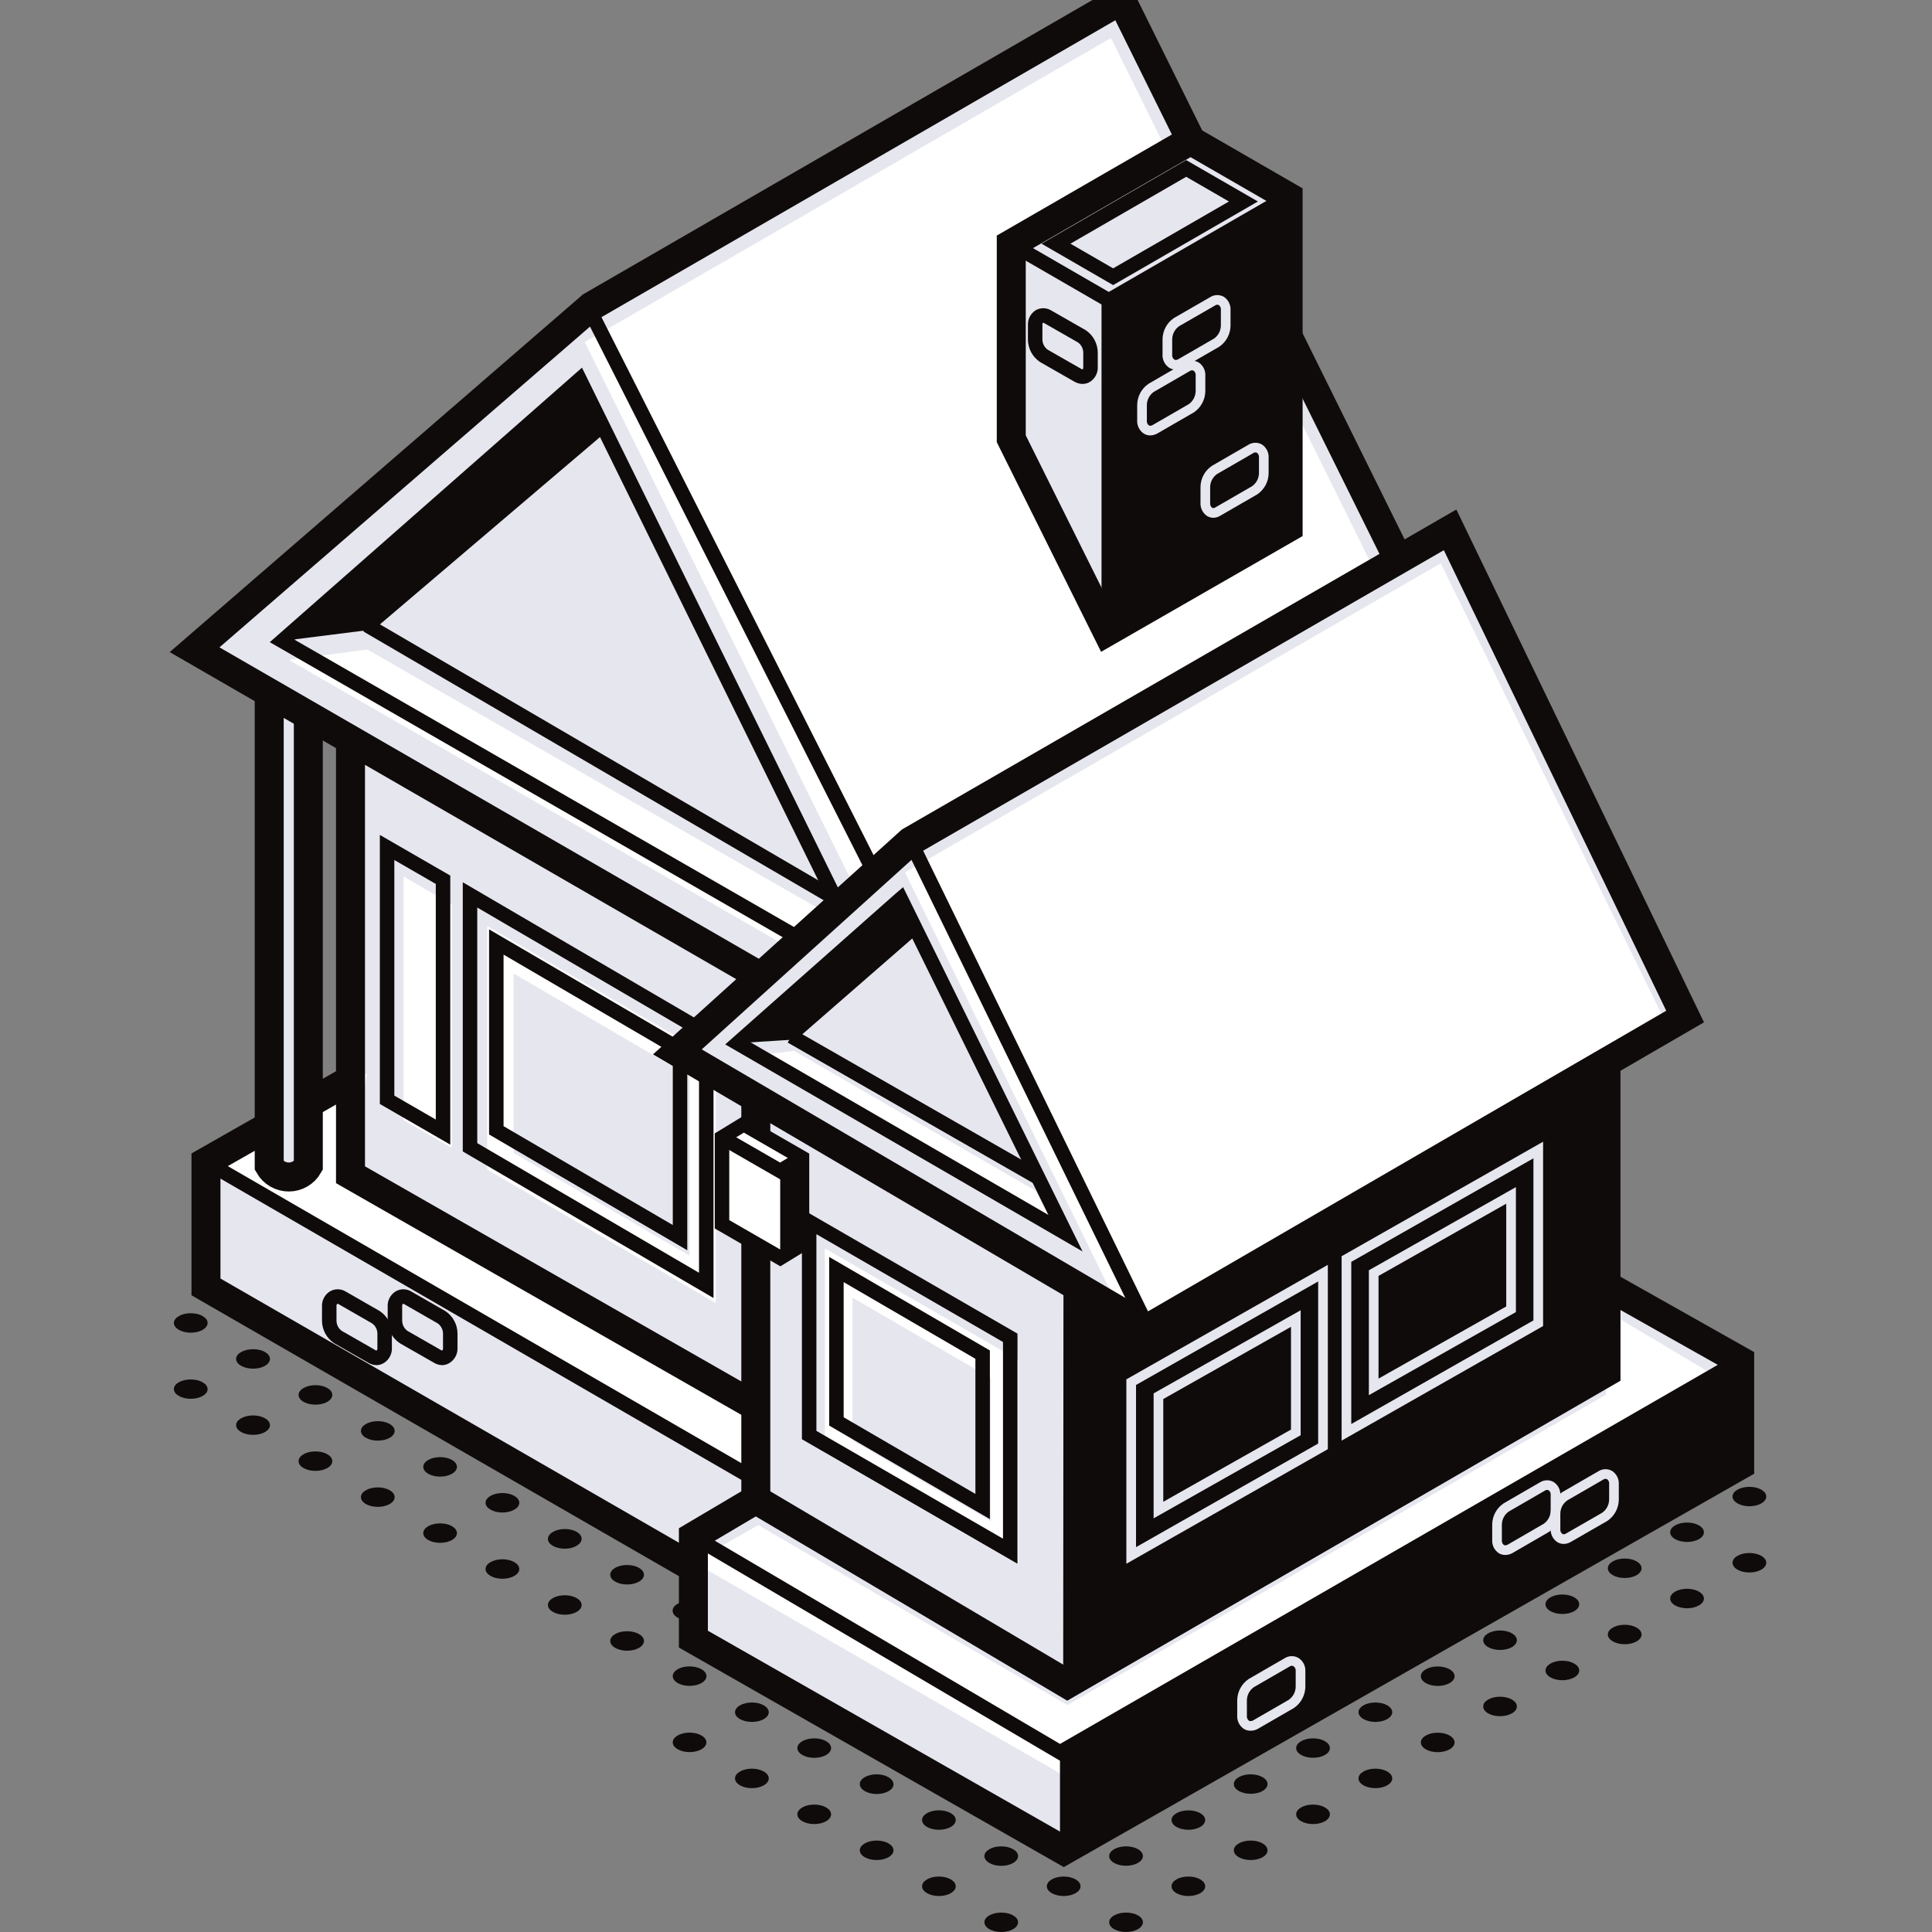
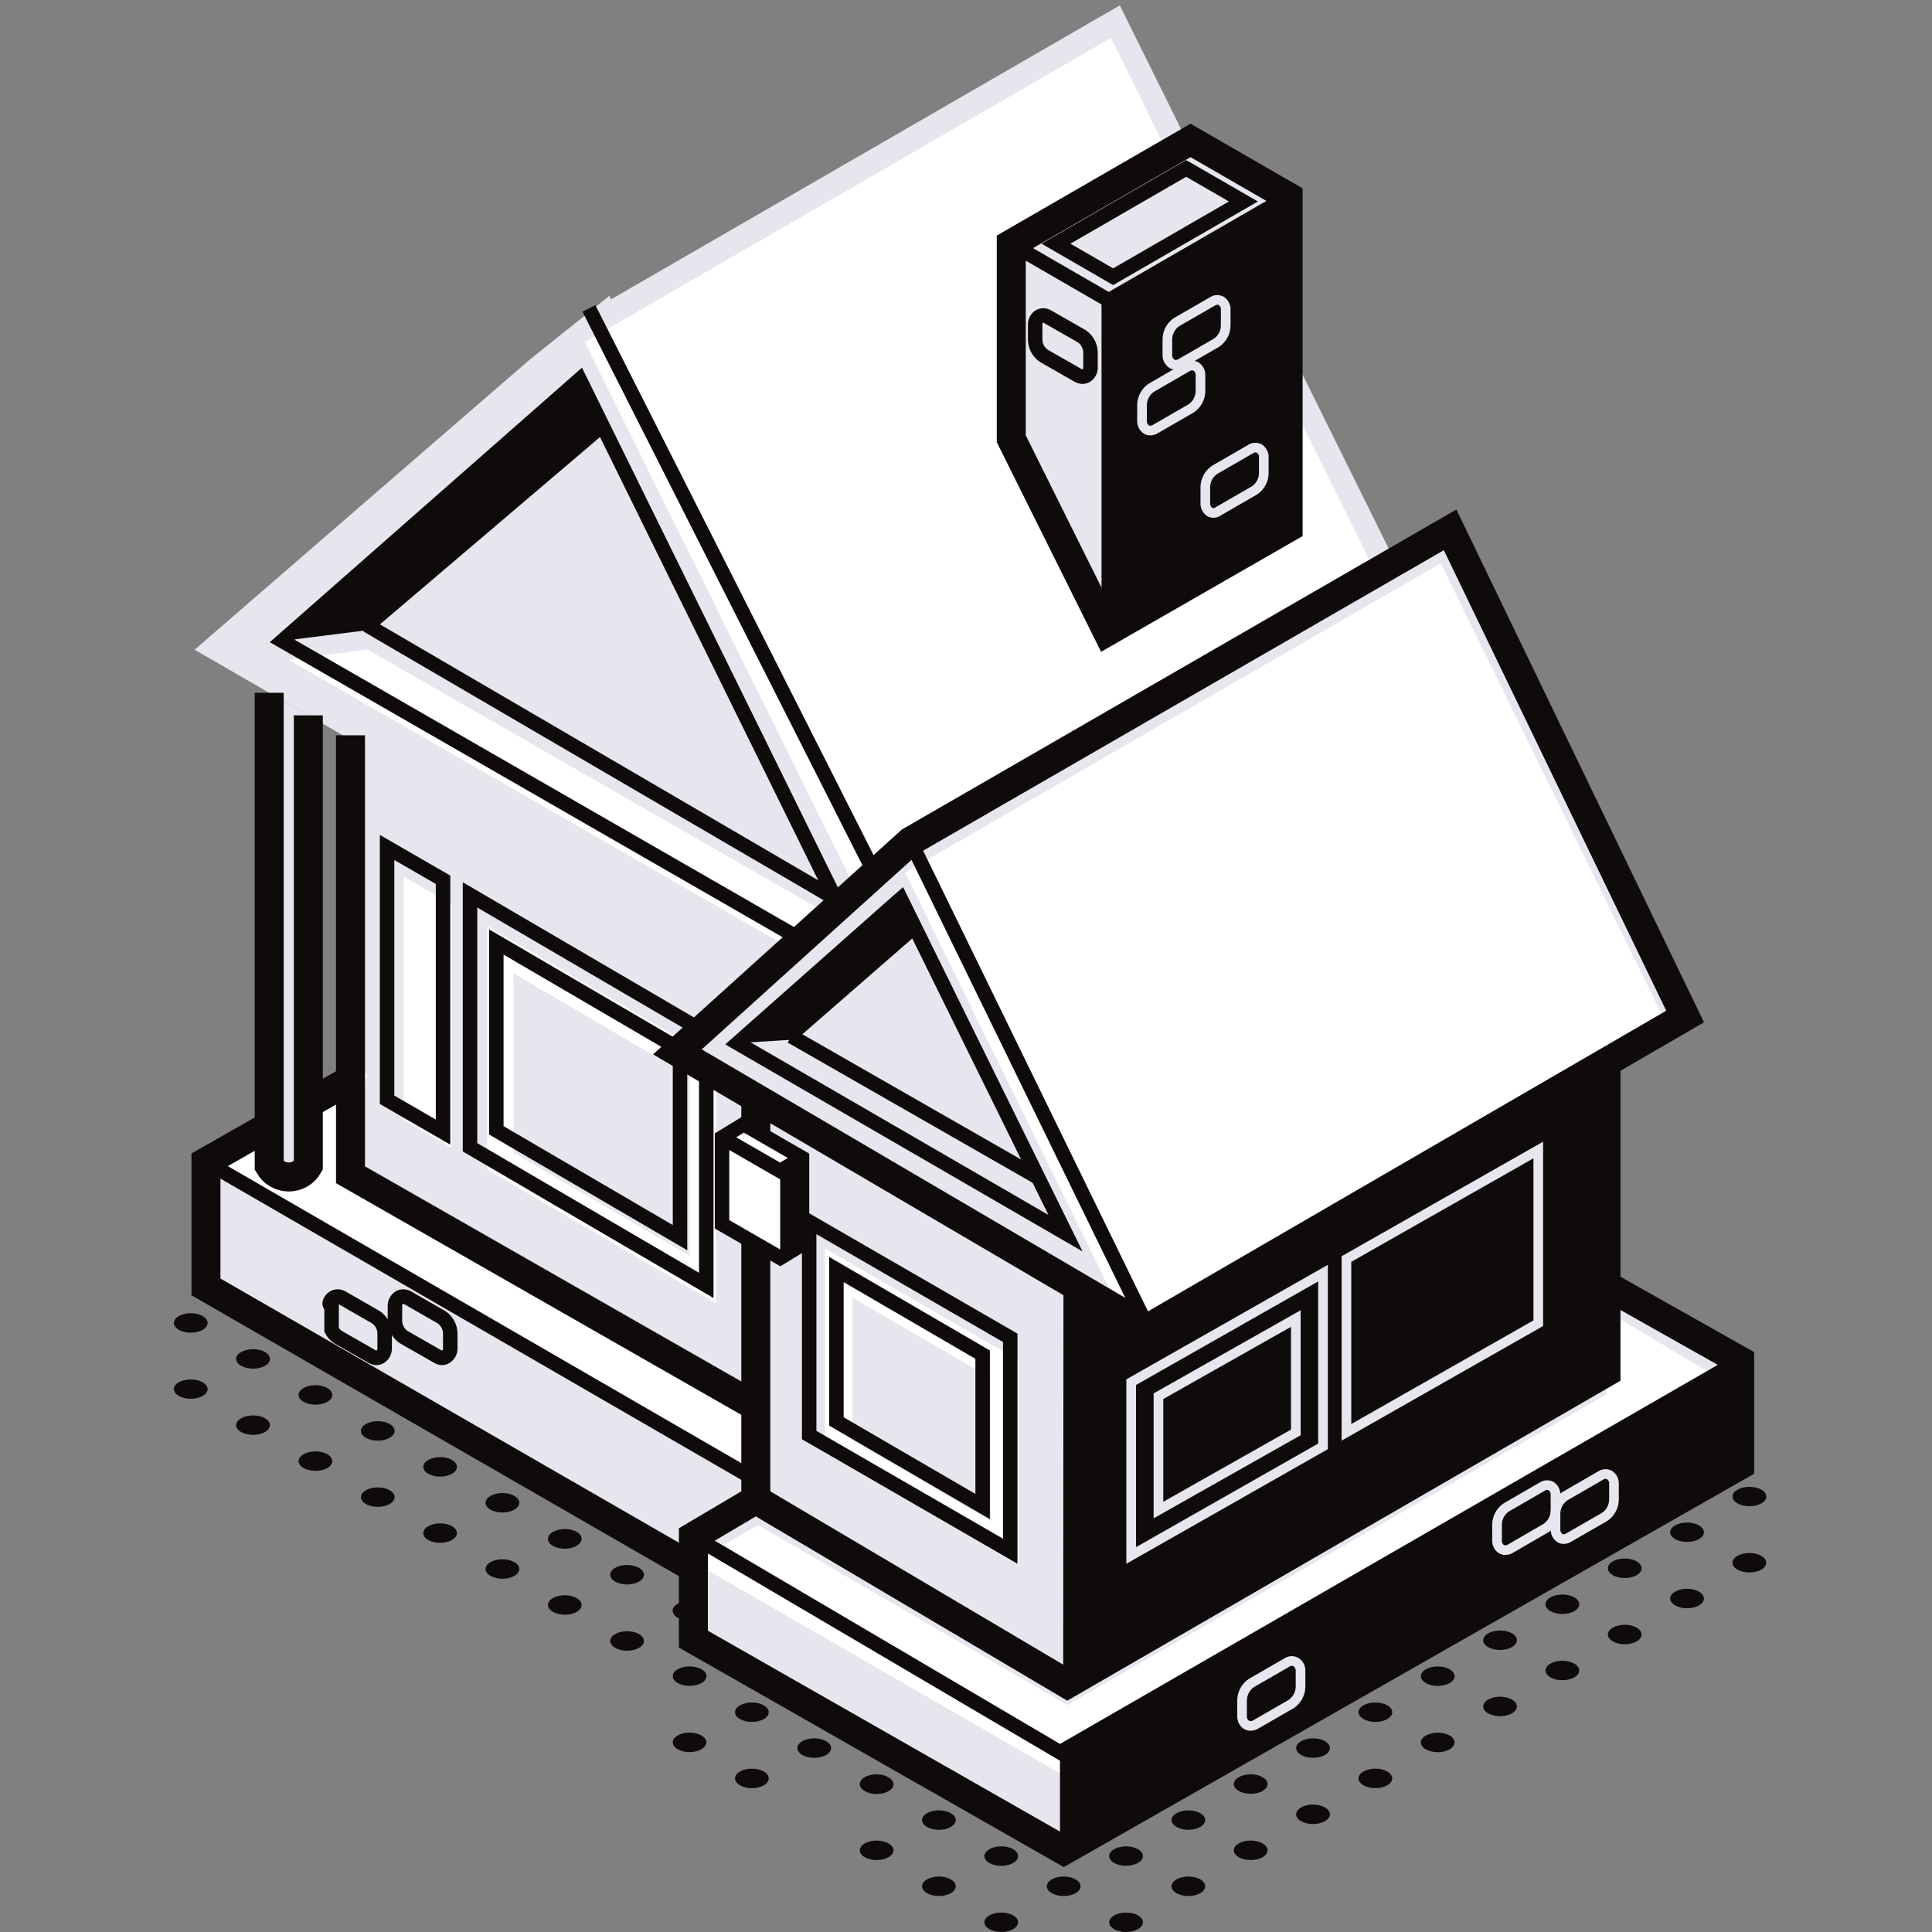
<svg xmlns="http://www.w3.org/2000/svg" width="64" height="64" viewBox="0 0 200 200" fill="none">
  <rect x="0" y="0" width="200" height="200" fill="#808080" stroke="none" />
  <g clip-path="url(#clip0_387_930)">
    <path d="M63.081 30.628L54.814 37.245L20.144 67.259L36.284 76.577V111.762L21.104 120.206L21.322 133.22L92.137 174.105V108.821L102.09 114.104L63.081 30.628Z" fill="#E6E6EF" />
    <path d="M116.564 197.99C115.605 197.99 114.822 198.434 114.822 198.991C114.822 199.549 115.605 200 116.564 200C117.524 200 118.314 199.549 118.314 198.991C118.314 198.434 117.552 197.99 116.564 197.99Z" fill="#100B0B" />
    <path d="M103.649 197.99C102.682 197.99 101.906 198.434 101.906 198.991C101.906 199.549 102.682 200 103.649 200C104.615 200 105.391 199.549 105.391 198.991C105.391 198.434 104.615 197.99 103.649 197.99Z" fill="#100B0B" />
    <path d="M37.991 111.113L22.317 119.712L22.119 120.643L77.796 152.943L78.734 152.435L78.882 145.501L36.284 121.61L37.991 111.113Z" fill="white" />
    <path d="M74.1 134.899L50.434 121.067V95.863L74.1 109.689V134.899Z" fill="white" />
    <path d="M71.377 129.99L53.157 119.338V100.765L71.377 111.417V129.99Z" fill="#E6E6EF" />
    <path d="M46.766 118.824L41.772 115.946V90.735L46.766 93.62V118.824Z" fill="white" />
    <path d="M36.686 111.537L21.322 120.276V133.22L78.487 166.162V145.734L36.284 121.61V76.119" stroke="#100B0B" stroke-width="3" stroke-miterlimit="10" />
    <path d="M27.869 71.717V120.672C28.073 121.028 28.368 121.323 28.723 121.529C29.079 121.735 29.482 121.843 29.893 121.843C30.304 121.843 30.707 121.735 31.062 121.529C31.418 121.323 31.713 121.028 31.917 120.672V74.052L27.869 71.717Z" fill="#E6E6EF" />
    <path d="M27.869 71.717V120.672C28.073 121.028 28.368 121.323 28.723 121.529C29.079 121.735 29.482 121.843 29.893 121.843C30.304 121.843 30.707 121.735 31.062 121.529C31.418 121.323 31.713 121.028 31.917 120.672V74.052" stroke="#100B0B" stroke-width="3" stroke-miterlimit="10" />
    <path d="M61.459 32.025L115.923 0.557L156.553 82.637L102.09 114.104L61.459 32.025Z" fill="#E6E6EF" />
    <path d="M60.535 35.411L115.005 3.936L155.636 86.016L101.166 117.49L60.535 35.411Z" fill="white" />
-     <path d="M116.282 0.381L116.092 0L61.628 31.468L61.226 31.7L60.965 31.926L20.144 67.259L101.786 114.394L102.09 114.563L157.075 82.792L116.282 0.381Z" stroke="#100B0B" stroke-width="3" stroke-miterlimit="10" />
    <path d="M60.965 31.926L102.612 114.267" stroke="#100B0B" stroke-width="1.5" stroke-miterlimit="10" />
    <path d="M104.686 25.253L123.245 14.538L133.346 20.365V54.626L114.618 65.383L104.686 45.42V25.253Z" fill="#E6E6EF" />
    <path d="M104.686 25.253L123.245 14.538L133.346 20.365V54.626L114.618 65.383L104.686 45.42V25.253Z" stroke="#100B0B" stroke-width="3" stroke-miterlimit="10" />
    <path d="M104.686 25.253L114.78 31.087L133.346 20.365" stroke="#100B0B" stroke-width="1.5" stroke-miterlimit="10" />
    <path d="M114.78 31.087V65.383" stroke="#100B0B" stroke-width="1.5" stroke-miterlimit="10" />
    <path d="M109.313 25.225L122.793 17.437L128.718 20.858L115.231 28.646L109.313 25.225Z" stroke="#100B0B" stroke-width="1.5" stroke-miterlimit="10" />
    <path d="M133.346 21.712V20.365L114.78 31.087V31.637V64.917L115.133 65.228L133.346 54.626V21.712Z" fill="#100B0B" />
    <path d="M112.064 38.994C111.895 38.989 111.729 38.941 111.584 38.853L108.057 36.836C107.783 36.648 107.558 36.397 107.401 36.103C107.245 35.809 107.163 35.482 107.161 35.15V33.668C107.147 33.492 107.179 33.314 107.256 33.154C107.333 32.994 107.451 32.857 107.599 32.758C107.732 32.686 107.882 32.651 108.034 32.657C108.186 32.663 108.333 32.711 108.459 32.794L111.986 34.811C112.263 34.999 112.49 35.251 112.647 35.546C112.804 35.841 112.887 36.17 112.889 36.504V37.978C112.903 38.156 112.87 38.334 112.792 38.494C112.713 38.654 112.594 38.79 112.445 38.888C112.331 38.959 112.198 38.996 112.064 38.994Z" stroke="#100B0B" stroke-width="1.5" stroke-miterlimit="10" />
    <path d="M121.7 37.76C121.563 37.763 121.428 37.726 121.312 37.654C121.156 37.551 121.031 37.409 120.949 37.241C120.867 37.074 120.832 36.887 120.846 36.702V35.114C120.851 34.767 120.938 34.426 121.101 34.119C121.265 33.812 121.499 33.549 121.784 33.351L125.53 31.192C125.662 31.105 125.814 31.055 125.972 31.048C126.13 31.04 126.287 31.076 126.426 31.15C126.58 31.254 126.703 31.397 126.783 31.564C126.864 31.732 126.899 31.917 126.884 32.102V33.69C126.883 34.039 126.798 34.383 126.636 34.692C126.473 35.001 126.239 35.267 125.953 35.467L122.201 37.633C122.047 37.717 121.875 37.76 121.7 37.76V37.76Z" stroke="#E6E6EF" stroke-miterlimit="10" />
    <path d="M119.069 44.574C118.932 44.574 118.798 44.537 118.681 44.468C118.527 44.364 118.404 44.221 118.323 44.054C118.243 43.886 118.208 43.701 118.222 43.516V41.928C118.225 41.576 118.313 41.23 118.479 40.919C118.645 40.608 118.883 40.342 119.174 40.144L122.92 37.978C123.052 37.892 123.205 37.843 123.363 37.837C123.521 37.831 123.677 37.868 123.816 37.943C123.97 38.047 124.093 38.19 124.174 38.357C124.254 38.525 124.289 38.71 124.274 38.895V40.483C124.271 40.834 124.182 41.181 124.016 41.491C123.851 41.802 123.612 42.068 123.322 42.267L119.57 44.433C119.417 44.522 119.245 44.57 119.069 44.574Z" stroke="#E6E6EF" stroke-miterlimit="10" />
    <path d="M125.629 53.102C125.491 53.102 125.355 53.068 125.234 53.003C125.08 52.898 124.957 52.753 124.876 52.585C124.796 52.417 124.761 52.23 124.775 52.044V50.429C124.777 50.076 124.865 49.73 125.031 49.419C125.197 49.108 125.436 48.842 125.728 48.644L129.48 46.478C129.611 46.392 129.763 46.343 129.919 46.336C130.075 46.328 130.231 46.363 130.369 46.436C130.523 46.54 130.646 46.683 130.727 46.85C130.807 47.018 130.842 47.203 130.828 47.388V48.975C130.825 49.328 130.738 49.675 130.572 49.985C130.406 50.296 130.167 50.562 129.875 50.76L126.123 52.926C125.976 53.027 125.806 53.088 125.629 53.102V53.102Z" stroke="#E6E6EF" stroke-miterlimit="10" />
    <path d="M21.724 120.509L78.487 153.338" stroke="#100B0B" stroke-width="1.5" stroke-miterlimit="10" />
-     <path d="M38.992 140.571C38.823 140.567 38.657 140.518 38.513 140.43L34.986 138.412C34.71 138.225 34.484 137.974 34.327 137.68C34.17 137.387 34.086 137.059 34.083 136.726V135.245C34.069 135.067 34.104 134.89 34.182 134.73C34.26 134.57 34.379 134.434 34.527 134.335C34.657 134.257 34.806 134.216 34.958 134.216C35.109 134.216 35.258 134.257 35.388 134.335L38.915 136.359C39.191 136.546 39.417 136.797 39.575 137.091C39.732 137.385 39.815 137.712 39.818 138.045V139.52C39.832 139.697 39.799 139.876 39.722 140.037C39.645 140.198 39.527 140.336 39.38 140.437C39.265 140.514 39.131 140.56 38.992 140.571V140.571Z" stroke="#100B0B" stroke-width="1.5" stroke-miterlimit="10" />
+     <path d="M38.992 140.571C38.823 140.567 38.657 140.518 38.513 140.43L34.986 138.412C34.71 138.225 34.484 137.974 34.327 137.68V135.245C34.069 135.067 34.104 134.89 34.182 134.73C34.26 134.57 34.379 134.434 34.527 134.335C34.657 134.257 34.806 134.216 34.958 134.216C35.109 134.216 35.258 134.257 35.388 134.335L38.915 136.359C39.191 136.546 39.417 136.797 39.575 137.091C39.732 137.385 39.815 137.712 39.818 138.045V139.52C39.832 139.697 39.799 139.876 39.722 140.037C39.645 140.198 39.527 140.336 39.38 140.437C39.265 140.514 39.131 140.56 38.992 140.571V140.571Z" stroke="#100B0B" stroke-width="1.5" stroke-miterlimit="10" />
    <path d="M45.792 140.571C45.623 140.568 45.457 140.519 45.313 140.43L41.786 138.412C41.51 138.225 41.284 137.974 41.127 137.68C40.969 137.387 40.886 137.059 40.883 136.726V135.245C40.869 135.068 40.904 134.89 40.982 134.73C41.06 134.57 41.179 134.434 41.327 134.335C41.456 134.257 41.604 134.216 41.754 134.216C41.904 134.216 42.052 134.257 42.181 134.335L45.708 136.36C45.984 136.546 46.21 136.797 46.367 137.091C46.525 137.385 46.608 137.712 46.611 138.045V139.52C46.625 139.698 46.592 139.878 46.514 140.039C46.436 140.2 46.316 140.338 46.166 140.437C46.056 140.514 45.927 140.56 45.792 140.571Z" stroke="#100B0B" stroke-width="1.5" stroke-miterlimit="10" />
    <path d="M40.072 87.73V113.85L45.863 117.194V91.073L40.072 87.73Z" stroke="#100B0B" stroke-width="1.5" stroke-miterlimit="10" />
    <path d="M48.656 92.639V118.767L73.112 133.065V106.938L48.656 92.639Z" stroke="#100B0B" stroke-width="1.5" stroke-miterlimit="10" />
    <path d="M51.379 97.513V117.011L70.397 128.121V108.63L51.379 97.513Z" stroke="#100B0B" stroke-width="1.5" stroke-miterlimit="10" />
    <path d="M77.641 165.676L92.137 174.105V108.588" stroke="#100B0B" stroke-width="3" stroke-miterlimit="10" />
    <path d="M38.033 67.238L85.845 94.685L89.837 102.79L29.893 68.31L38.033 67.238Z" fill="white" />
    <path d="M60.006 39.269L29.209 66.349L90.775 101.767L60.006 39.269Z" stroke="#100B0B" stroke-width="1.5" stroke-miterlimit="10" />
    <path d="M29.209 66.349L38.724 65.15L62.701 44.743L60.006 39.269L29.209 66.349Z" fill="#100B0B" />
    <path d="M37.991 64.72L86.479 93.034" stroke="#100B0B" stroke-width="1.5" stroke-miterlimit="10" />
    <path d="M166.252 133.044V110.345L78.241 113.575V155.236L71.779 159.059V169.682L110.124 191.556L180.092 151.688V140.846L166.252 133.044Z" fill="#E6E6EF" />
    <path d="M71.786 161.704L78.495 157.881L110.498 176.503L166.259 144.366V135.689L179.704 143.717L110.131 183.811L71.786 161.704Z" fill="white" />
    <path d="M105.419 161.965L85.393 150.404V129.235L105.419 140.796V161.965Z" fill="white" />
    <path d="M102.577 157.472L88.243 149.12V134.321L102.577 142.666V157.472Z" fill="#E6E6EF" />
    <path d="M70.121 108.891L94.253 87.088L150.113 54.851L174.442 105.231L118.85 137.481L70.121 108.891Z" fill="#E6E6EF" />
    <path d="M93.689 90.318L149.147 58.315L172.495 105.985L118.85 137.023L115.746 135.231L93.689 90.318Z" fill="white" />
-     <path d="M82.183 108.772L107.239 123.289L109.637 128.149L77.295 109.413L82.183 108.772Z" fill="white" />
    <path d="M70.121 108.891L94.253 87.088L150.113 54.851L174.442 105.231L118.85 137.481L70.121 108.891Z" stroke="#100B0B" stroke-width="3" stroke-miterlimit="10" />
    <path d="M94.253 87.088L118.85 137.481" stroke="#100B0B" stroke-width="1.5" stroke-miterlimit="10" />
    <path d="M93.244 93.034L93.202 93.07L76.35 107.989L110.301 127.662L93.244 93.034Z" stroke="#100B0B" stroke-width="1.5" stroke-miterlimit="10" />
    <path d="M107.465 121.906L81.915 107.276" stroke="#100B0B" stroke-width="1.5" stroke-miterlimit="10" />
    <path d="M76.35 107.989L82.445 107.601L95.121 96.554L93.244 93.034L76.35 107.989Z" fill="#100B0B" />
    <path d="M78.241 113.575V155.236L71.779 159.059V169.682L110.124 191.556L180.092 151.688V140.846L166.252 133.044V110.345" stroke="#100B0B" stroke-width="3" stroke-miterlimit="10" />
    <path d="M166.252 133.044V142.066L110.491 174.317L78.24 155.236" stroke="#100B0B" stroke-width="3" stroke-miterlimit="10" />
    <path d="M74.742 117.751L76.992 116.376L83.023 119.853V128.84L80.773 130.216L74.742 126.738V117.751Z" fill="white" />
    <path d="M74.742 117.751L76.992 116.376L83.023 119.853V128.84L80.773 130.216L74.742 126.738V117.751Z" stroke="#100B0B" stroke-width="1.5" stroke-miterlimit="10" />
    <path d="M74.742 117.751L80.766 121.222L83.023 119.853" stroke="#100B0B" stroke-width="1.5" stroke-miterlimit="10" />
    <path d="M80.766 121.222V130.216L83.023 128.84V120.361L82.628 120.086L80.766 121.222Z" fill="#100B0B" />
    <path d="M110.089 132.945L110.061 174.14L110.491 174.317L166.252 141.721V111.248L165.413 110.472L119.922 137.171H117.503L110.089 132.945Z" fill="#100B0B" />
    <path d="M117.101 143.082V161.02L136.957 149.727V131.796L117.101 143.082Z" stroke="#E6E6EF" stroke-miterlimit="10" />
    <path d="M119.922 144.535V156.322L134.143 148.281V136.494L119.922 144.535Z" stroke="#E6E6EF" stroke-miterlimit="10" />
    <path d="M139.384 130.335V148.274L159.241 136.98V119.049L139.384 130.335Z" stroke="#E6E6EF" stroke-miterlimit="10" />
-     <path d="M142.205 131.789V143.569L156.426 135.534V123.747L142.205 131.789Z" stroke="#E6E6EF" stroke-miterlimit="10" />
    <path d="M71.779 159.059L109.729 181.399L180.092 140.846" stroke="#100B0B" stroke-width="1.5" stroke-miterlimit="10" />
    <path d="M109.729 181.399V191.556H110.124L180.092 151.688V141.756L178.907 141.064L109.729 181.399Z" fill="#100B0B" />
    <path d="M129.431 178.662C129.292 178.663 129.156 178.626 129.036 178.556C128.882 178.452 128.759 178.309 128.678 178.142C128.598 177.975 128.563 177.789 128.577 177.604V176.017C128.581 175.665 128.67 175.319 128.835 175.008C129.001 174.698 129.239 174.431 129.53 174.232L133.282 172.067C133.416 171.986 133.57 171.943 133.727 171.943C133.883 171.943 134.037 171.986 134.171 172.067C134.325 172.171 134.448 172.314 134.529 172.481C134.609 172.648 134.644 172.834 134.63 173.019V174.606C134.626 174.958 134.537 175.304 134.371 175.615C134.206 175.925 133.968 176.191 133.677 176.391L129.925 178.556C129.772 178.633 129.602 178.669 129.431 178.662V178.662Z" stroke="#E6E6EF" stroke-miterlimit="10" />
    <path d="M155.82 160.47C155.684 160.469 155.551 160.435 155.432 160.371C155.277 160.266 155.153 160.122 155.072 159.954C154.992 159.785 154.957 159.598 154.973 159.412V157.832C154.975 157.479 155.063 157.133 155.229 156.822C155.395 156.511 155.634 156.245 155.925 156.047L159.671 153.882C159.803 153.796 159.956 153.747 160.113 153.739C160.271 153.732 160.427 153.766 160.567 153.839C160.721 153.943 160.844 154.086 160.925 154.254C161.005 154.421 161.04 154.606 161.025 154.791V156.379C161.023 156.731 160.936 157.078 160.77 157.389C160.604 157.699 160.365 157.965 160.073 158.163L156.349 160.322C156.189 160.418 156.006 160.469 155.82 160.47V160.47Z" stroke="#E6E6EF" stroke-miterlimit="10" />
    <path d="M161.872 159.327C161.735 159.327 161.601 159.291 161.484 159.221C161.33 159.117 161.207 158.974 161.126 158.807C161.046 158.64 161.011 158.454 161.025 158.269V156.682C161.028 156.33 161.116 155.983 161.282 155.672C161.448 155.362 161.687 155.096 161.978 154.897L165.723 152.732C165.856 152.646 166.009 152.597 166.166 152.591C166.324 152.584 166.481 152.621 166.619 152.696C166.773 152.8 166.897 152.943 166.978 153.11C167.058 153.278 167.093 153.464 167.078 153.649V155.236C167.074 155.588 166.985 155.934 166.82 156.245C166.654 156.555 166.416 156.821 166.125 157.021L162.373 159.179C162.222 159.273 162.049 159.324 161.872 159.327Z" stroke="#E6E6EF" stroke-miterlimit="10" />
    <path d="M83.764 126.463V148.556L104.58 160.583V138.49L83.764 126.463Z" stroke="#100B0B" stroke-width="1.5" stroke-miterlimit="10" />
    <path d="M86.585 131.422V147.145L101.723 155.955V140.232L86.585 131.422Z" stroke="#100B0B" stroke-width="1.5" stroke-miterlimit="10" />
    <path d="M110.11 194.258C109.151 194.258 108.368 194.71 108.368 195.267C108.368 195.824 109.151 196.276 110.11 196.276C111.069 196.276 111.859 195.824 111.859 195.267C111.859 194.71 111.077 194.258 110.11 194.258Z" fill="#100B0B" />
    <path d="M116.564 191.133C115.605 191.133 114.822 191.585 114.822 192.142C114.822 192.699 115.605 193.144 116.564 193.144C117.524 193.144 118.314 192.699 118.314 192.142C118.314 191.585 117.552 191.133 116.564 191.133Z" fill="#100B0B" />
    <path d="M123.019 194.258C122.052 194.258 121.276 194.71 121.276 195.267C121.276 195.824 122.052 196.276 123.019 196.276C123.985 196.276 124.761 195.824 124.761 195.267C124.761 194.71 123.985 194.258 123.019 194.258Z" fill="#100B0B" />
    <path d="M123.019 187.409C122.052 187.409 121.276 187.86 121.276 188.41C121.276 188.961 122.052 189.419 123.019 189.419C123.985 189.419 124.761 188.968 124.761 188.41C124.761 187.853 123.985 187.409 123.019 187.409Z" fill="#100B0B" />
    <path d="M129.473 190.534C128.507 190.534 127.724 190.985 127.724 191.542C127.724 192.1 128.507 192.551 129.473 192.551C130.44 192.551 131.215 192.1 131.215 191.542C131.215 190.985 130.432 190.534 129.473 190.534Z" fill="#100B0B" />
    <path d="M129.473 183.677C128.507 183.677 127.724 184.129 127.724 184.686C127.724 185.243 128.507 185.695 129.473 185.695C130.44 185.695 131.215 185.243 131.215 184.686C131.215 184.129 130.432 183.677 129.473 183.677Z" fill="#100B0B" />
    <path d="M135.928 186.809C134.961 186.809 134.178 187.261 134.178 187.818C134.178 188.375 134.961 188.827 135.928 188.827C136.894 188.827 137.67 188.375 137.67 187.818C137.67 187.261 136.887 186.809 135.928 186.809Z" fill="#100B0B" />
    <path d="M135.928 179.953C134.961 179.953 134.178 180.404 134.178 180.962C134.178 181.519 134.961 181.963 135.928 181.963C136.894 181.963 137.67 181.519 137.67 180.962C137.67 180.404 136.887 179.953 135.928 179.953Z" fill="#100B0B" />
    <path d="M142.375 183.092C141.415 183.092 140.632 183.543 140.632 184.101C140.632 184.658 141.415 185.109 142.375 185.109C143.334 185.109 144.124 184.658 144.124 184.101C144.124 183.543 143.341 183.092 142.375 183.092Z" fill="#100B0B" />
    <path d="M142.375 176.242C141.415 176.242 140.632 176.694 140.632 177.244C140.632 177.794 141.415 178.253 142.375 178.253C143.334 178.253 144.124 177.801 144.124 177.244C144.124 176.687 143.341 176.242 142.375 176.242Z" fill="#100B0B" />
    <path d="M148.829 179.367C147.87 179.367 147.087 179.819 147.087 180.376C147.087 180.933 147.87 181.385 148.829 181.385C149.789 181.385 150.579 180.933 150.579 180.376C150.579 179.819 149.796 179.367 148.829 179.367Z" fill="#100B0B" />
    <path d="M148.829 172.511C147.87 172.511 147.087 172.962 147.087 173.52C147.087 174.077 147.87 174.528 148.829 174.528C149.789 174.528 150.579 174.077 150.579 173.52C150.579 172.962 149.796 172.511 148.829 172.511Z" fill="#100B0B" />
    <path d="M155.283 175.643C154.317 175.643 153.541 176.094 153.541 176.652C153.541 177.209 154.317 177.66 155.283 177.66C156.25 177.66 157.026 177.209 157.026 176.652C157.026 176.094 156.25 175.643 155.283 175.643Z" fill="#100B0B" />
    <path d="M155.283 168.786C154.317 168.786 153.541 169.238 153.541 169.795C153.541 170.352 154.317 170.804 155.283 170.804C156.25 170.804 157.026 170.352 157.026 169.795C157.026 169.238 156.25 168.786 155.283 168.786Z" fill="#100B0B" />
    <path d="M161.738 171.918C160.771 171.918 159.988 172.37 159.988 172.927C159.988 173.484 160.771 173.936 161.738 173.936C162.704 173.936 163.48 173.484 163.48 172.927C163.48 172.37 162.697 171.918 161.738 171.918Z" fill="#100B0B" />
    <path d="M161.738 165.062C160.771 165.062 159.988 165.513 159.988 166.071C159.988 166.628 160.771 167.079 161.738 167.079C162.704 167.079 163.48 166.628 163.48 166.071C163.48 165.513 162.697 165.062 161.738 165.062Z" fill="#100B0B" />
    <path d="M168.192 168.194C167.226 168.194 166.443 168.645 166.443 169.203C166.443 169.76 167.226 170.211 168.192 170.211C169.159 170.211 169.935 169.76 169.935 169.203C169.935 168.645 169.152 168.194 168.192 168.194Z" fill="#100B0B" />
    <path d="M168.192 161.337C167.226 161.337 166.443 161.789 166.443 162.346C166.443 162.903 167.226 163.355 168.192 163.355C169.159 163.355 169.935 162.903 169.935 162.346C169.935 161.789 169.152 161.337 168.192 161.337Z" fill="#100B0B" />
    <path d="M174.639 164.469C173.68 164.469 172.897 164.921 172.897 165.478C172.897 166.035 173.68 166.487 174.639 166.487C175.599 166.487 176.389 166.035 176.389 165.478C176.389 164.921 175.606 164.469 174.639 164.469Z" fill="#100B0B" />
    <path d="M174.639 157.613C173.68 157.613 172.897 158.064 172.897 158.622C172.897 159.179 173.68 159.623 174.639 159.623C175.599 159.623 176.389 159.179 176.389 158.622C176.389 158.064 175.606 157.613 174.639 157.613Z" fill="#100B0B" />
    <path d="M181.094 160.766C180.127 160.766 179.351 161.217 179.351 161.775C179.351 162.332 180.127 162.783 181.094 162.783C182.06 162.783 182.843 162.332 182.843 161.775C182.843 161.217 182.06 160.766 181.094 160.766Z" fill="#100B0B" />
    <path d="M181.094 153.917C180.127 153.917 179.351 154.368 179.351 154.918C179.351 155.469 180.127 155.927 181.094 155.927C182.06 155.927 182.843 155.476 182.843 154.918C182.843 154.361 182.06 153.917 181.094 153.917Z" fill="#100B0B" />
    <path d="M103.649 193.151C104.611 193.151 105.391 192.699 105.391 192.142C105.391 191.585 104.611 191.133 103.649 191.133C102.686 191.133 101.906 191.585 101.906 192.142C101.906 192.699 102.686 193.151 103.649 193.151Z" fill="#100B0B" />
    <path d="M97.194 196.276C98.157 196.276 98.937 195.824 98.937 195.267C98.937 194.71 98.157 194.258 97.194 194.258C96.232 194.258 95.452 194.71 95.452 195.267C95.452 195.824 96.232 196.276 97.194 196.276Z" fill="#100B0B" />
    <path d="M97.194 189.419C98.157 189.419 98.937 188.968 98.937 188.411C98.937 187.853 98.157 187.402 97.194 187.402C96.232 187.402 95.452 187.853 95.452 188.411C95.452 188.968 96.232 189.419 97.194 189.419Z" fill="#100B0B" />
    <path d="M90.747 190.534C89.788 190.534 89.005 190.985 89.005 191.542C89.005 192.1 89.788 192.551 90.747 192.551C91.706 192.551 92.496 192.1 92.496 191.542C92.496 190.985 91.706 190.534 90.747 190.534Z" fill="#100B0B" />
    <path d="M90.747 183.677C89.788 183.677 89.005 184.129 89.005 184.686C89.005 185.243 89.781 185.716 90.747 185.716C91.713 185.716 92.496 185.264 92.496 184.707C92.496 184.15 91.706 183.677 90.747 183.677Z" fill="#100B0B" />
-     <path d="M84.293 186.809C83.326 186.809 82.543 187.261 82.543 187.818C82.543 188.375 83.326 188.827 84.293 188.827C85.259 188.827 86.035 188.375 86.035 187.818C86.035 187.261 85.252 186.809 84.293 186.809Z" fill="#100B0B" />
    <path d="M84.293 179.953C83.326 179.953 82.543 180.404 82.543 180.962C82.543 181.519 83.326 181.97 84.293 181.97C85.259 181.97 86.035 181.519 86.035 180.962C86.035 180.404 85.252 179.953 84.293 179.953Z" fill="#100B0B" />
    <path d="M77.838 183.092C76.872 183.092 76.089 183.543 76.089 184.101C76.089 184.658 76.872 185.109 77.838 185.109C78.805 185.109 79.581 184.658 79.581 184.101C79.581 183.543 78.805 183.092 77.838 183.092Z" fill="#100B0B" />
    <path d="M77.838 176.242C76.872 176.242 76.089 176.694 76.089 177.251C76.089 177.808 76.872 178.253 77.838 178.253C78.805 178.253 79.581 177.801 79.581 177.251C79.581 176.701 78.805 176.242 77.838 176.242Z" fill="#100B0B" />
    <path d="M71.384 181.378C72.346 181.378 73.126 180.926 73.126 180.369C73.126 179.812 72.346 179.36 71.384 179.36C70.422 179.36 69.642 179.812 69.642 180.369C69.642 180.926 70.422 181.378 71.384 181.378Z" fill="#100B0B" />
    <path d="M71.384 172.504C70.418 172.504 69.642 172.955 69.642 173.513C69.642 174.07 70.418 174.521 71.384 174.521C72.35 174.521 73.133 174.07 73.133 173.513C73.133 172.955 72.35 172.504 71.384 172.504Z" fill="#100B0B" />
    <path d="M71.37 165.739C72.336 165.739 73.119 166.183 73.119 166.741C73.119 167.298 72.336 167.749 71.37 167.749C70.404 167.749 69.628 167.298 69.628 166.741C69.628 166.183 70.404 165.739 71.37 165.739Z" fill="#100B0B" />
    <path d="M64.915 168.864C65.882 168.864 66.665 169.316 66.665 169.873C66.665 170.43 65.882 170.882 64.915 170.882C63.949 170.882 63.173 170.43 63.173 169.873C63.173 169.316 63.942 168.864 64.915 168.864Z" fill="#100B0B" />
    <path d="M64.915 162.008C65.882 162.008 66.665 162.459 66.665 163.016C66.665 163.574 65.882 164.025 64.915 164.025C63.949 164.025 63.173 163.574 63.173 163.016C63.173 162.459 63.942 162.008 64.915 162.008Z" fill="#100B0B" />
    <path d="M58.468 165.14C59.428 165.14 60.211 165.591 60.211 166.148C60.211 166.706 59.428 167.157 58.468 167.157C57.509 167.157 56.719 166.706 56.719 166.148C56.719 165.591 57.502 165.14 58.468 165.14Z" fill="#100B0B" />
    <path d="M58.468 158.283C59.428 158.283 60.211 158.735 60.211 159.292C60.211 159.849 59.428 160.322 58.468 160.322C57.509 160.322 56.719 159.87 56.719 159.313C56.719 158.756 57.502 158.283 58.468 158.283Z" fill="#100B0B" />
    <path d="M52.014 161.415C52.973 161.415 53.756 161.867 53.756 162.424C53.756 162.981 52.973 163.433 52.014 163.433C51.055 163.433 50.265 162.981 50.265 162.424C50.265 161.867 51.048 161.415 52.014 161.415Z" fill="#100B0B" />
    <path d="M52.014 154.559C52.973 154.559 53.756 155.01 53.756 155.567C53.756 156.125 52.973 156.576 52.014 156.576C51.055 156.576 50.265 156.125 50.265 155.567C50.265 155.01 51.048 154.559 52.014 154.559Z" fill="#100B0B" />
    <path d="M45.56 157.698C46.526 157.698 47.302 158.149 47.302 158.706C47.302 159.264 46.526 159.715 45.56 159.715C44.593 159.715 43.817 159.264 43.817 158.706C43.817 158.149 44.593 157.698 45.56 157.698Z" fill="#100B0B" />
    <path d="M45.56 150.841C46.526 150.841 47.302 151.293 47.302 151.85C47.302 152.407 46.526 152.859 45.56 152.859C44.593 152.859 43.817 152.407 43.817 151.85C43.817 151.293 44.593 150.841 45.56 150.841Z" fill="#100B0B" />
    <path d="M39.105 153.973C40.072 153.973 40.855 154.425 40.855 154.982C40.855 155.539 40.072 155.991 39.105 155.991C38.139 155.991 37.363 155.539 37.363 154.982C37.363 154.425 38.146 153.973 39.105 153.973Z" fill="#100B0B" />
    <path d="M39.105 147.117C40.072 147.117 40.855 147.568 40.855 148.125C40.855 148.683 40.072 149.134 39.105 149.134C38.139 149.134 37.363 148.683 37.363 148.125C37.363 147.568 38.146 147.117 39.105 147.117Z" fill="#100B0B" />
    <path d="M32.651 150.249C33.617 150.249 34.4 150.7 34.4 151.257C34.4 151.815 33.617 152.266 32.651 152.266C31.684 152.266 30.909 151.815 30.909 151.257C30.909 150.7 31.692 150.249 32.651 150.249Z" fill="#100B0B" />
    <path d="M32.651 143.392C33.617 143.392 34.4 143.844 34.4 144.401C34.4 144.958 33.617 145.41 32.651 145.41C31.684 145.41 30.909 144.958 30.909 144.401C30.909 143.844 31.692 143.392 32.651 143.392Z" fill="#100B0B" />
    <path d="M26.204 146.524C27.163 146.524 27.946 146.976 27.946 147.533C27.946 148.09 27.163 148.535 26.204 148.535C25.244 148.535 24.44 148.09 24.44 147.533C24.44 146.976 25.237 146.524 26.204 146.524Z" fill="#100B0B" />
    <path d="M26.204 139.668C27.163 139.668 27.946 140.119 27.946 140.676C27.946 141.234 27.163 141.685 26.204 141.685C25.244 141.685 24.44 141.234 24.44 140.676C24.44 140.119 25.237 139.668 26.204 139.668Z" fill="#100B0B" />
    <path d="M19.749 142.8C20.709 142.8 21.492 143.251 21.492 143.801C21.492 144.352 20.709 144.803 19.749 144.803C18.79 144.803 18 144.352 18 143.794C18 143.237 18.797 142.8 19.749 142.8Z" fill="#100B0B" />
    <path d="M19.749 135.943C20.709 135.943 21.492 136.395 21.492 136.952C21.492 137.509 20.709 137.961 19.749 137.961C18.79 137.961 18 137.509 18 136.952C18 136.395 18.797 135.943 19.749 135.943Z" fill="#100B0B" />
  </g>
  <defs>
    <clipPath id="clip0_387_930">
      <rect width="200" height="200" fill="white" />
    </clipPath>
  </defs>
</svg>